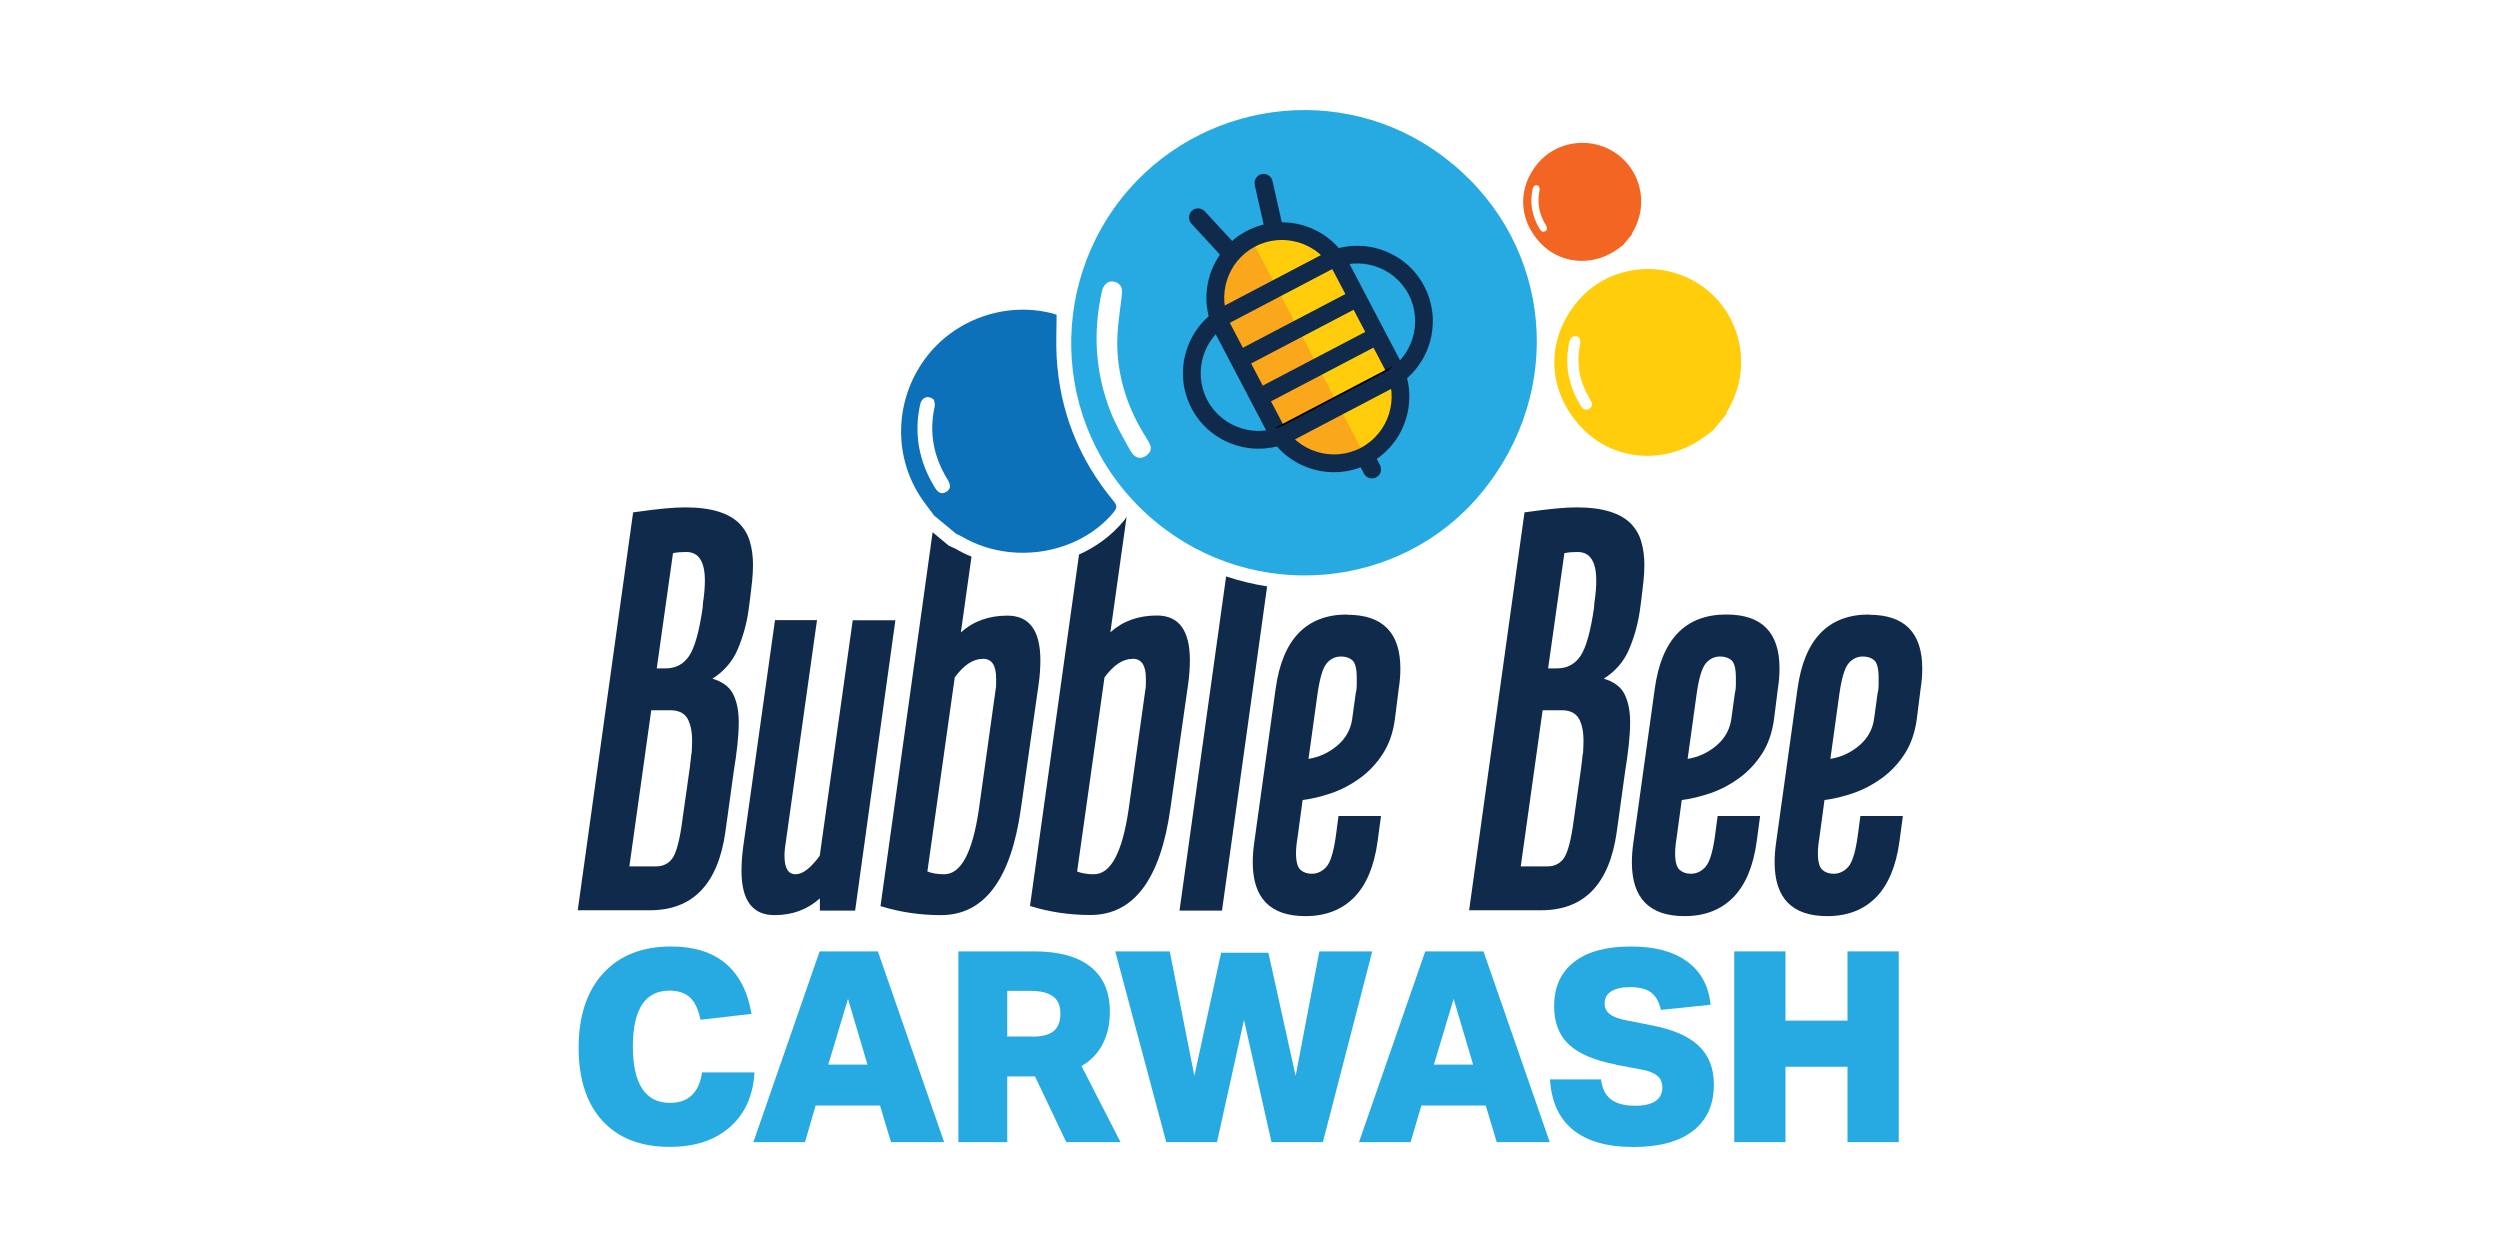
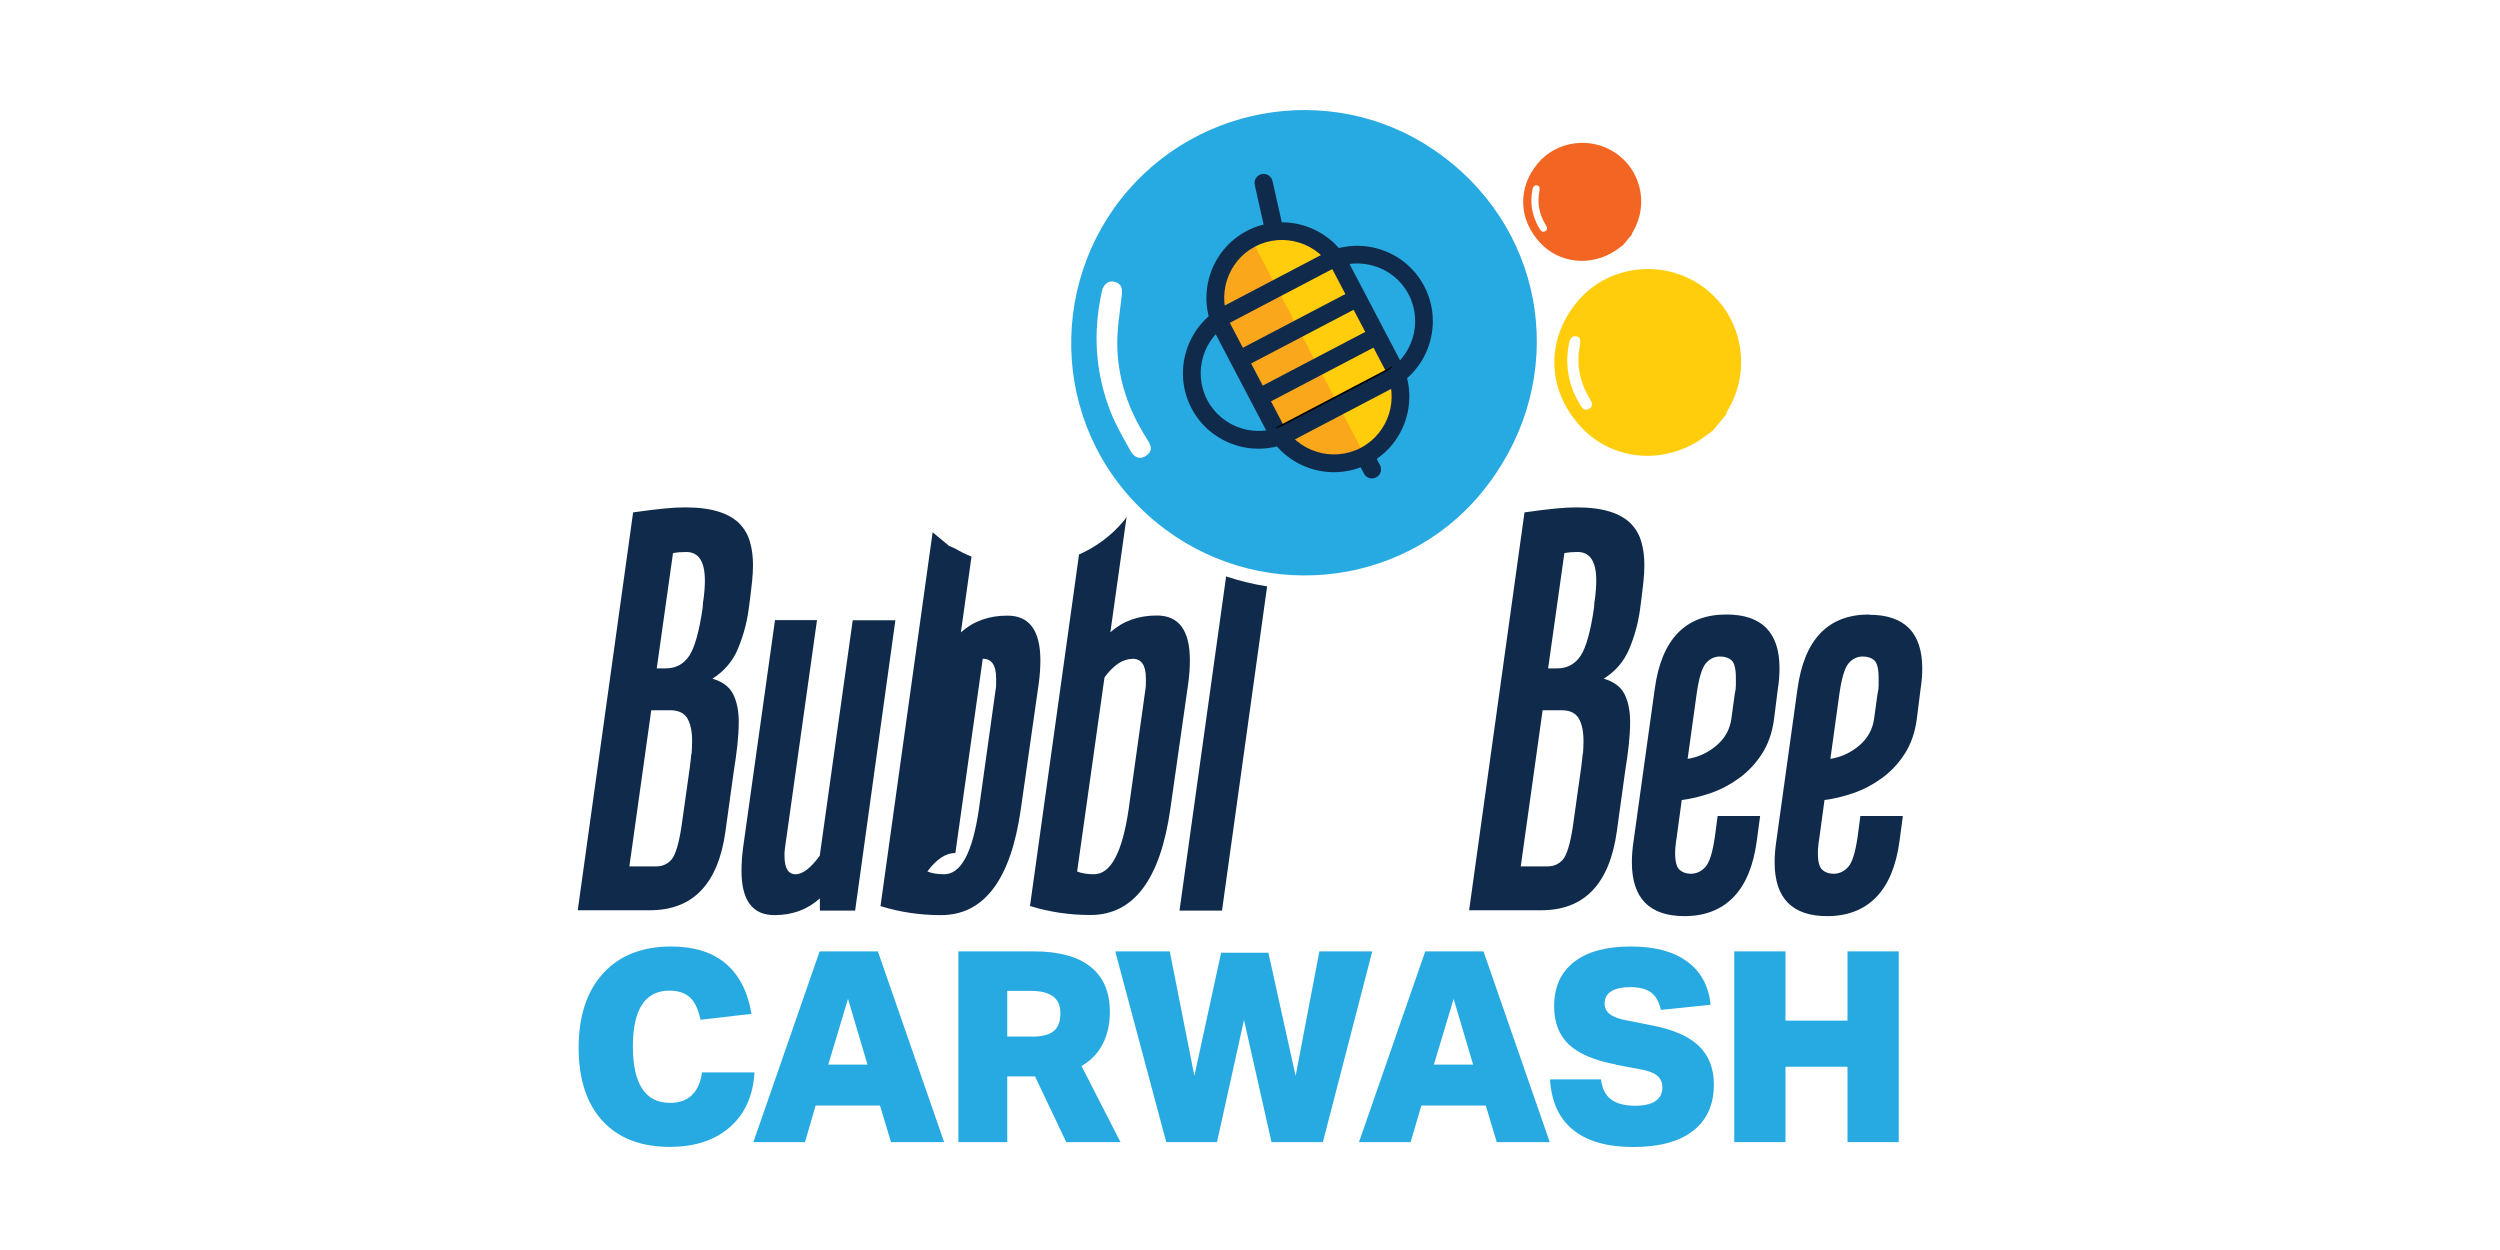
<svg xmlns="http://www.w3.org/2000/svg" id="Layer_1" data-name="Layer 1" viewBox="0 0 200 100">
  <defs>
    <style>      .cls-1 {        fill: #010101;      }      .cls-1, .cls-2, .cls-3, .cls-4, .cls-5, .cls-6, .cls-7, .cls-8, .cls-9 {        stroke-width: 0px;      }      .cls-2, .cls-3 {        fill: #0f2a4b;      }      .cls-2, .cls-4, .cls-5, .cls-6, .cls-7, .cls-9 {        fill-rule: evenodd;      }      .cls-4 {        fill: #faa71c;      }      .cls-5 {        fill: #0d71b9;      }      .cls-6 {        fill: #f26522;      }      .cls-7, .cls-8 {        fill: #27aae1;      }      .cls-9 {        fill: #ffcd0c;      }    </style>
  </defs>
-   <path class="cls-5" d="M74.75,41.27c-.38-.53-.8-1.03-1.15-1.58-2.16-3.37-1.99-7.72.4-10.98,2.31-3.15,6.43-4.62,10.22-3.63.11.03.22.08.31.11,0,1.14-.06,2.25,0,3.35.24,4.35,1.78,8.2,4.56,11.55.29.35.28.55,0,.89-2.8,3.38-8.19,4.26-12.11,1.96-.15-.09-.32-.15-.47-.22-.58-.48-1.16-.96-1.75-1.45M74.71,31.98c-.47-.41-.98-.19-1.1.38-.51,2.37-.09,4.57,1.17,6.63.22.36.5.62.92.36.42-.25.33-.63.11-.98-1.12-1.81-1.5-3.74-1.04-5.83.05-.21-.04-.44-.06-.57" />
  <path class="cls-9" d="M137.02,34.45c-.33.24-.66.5-1,.73-3.14,2.06-7.12,1.59-9.54-1.02-2.77-2.99-2.83-7.02-.26-10.07,2.32-2.76,6.46-3.38,9.58-1.44,3.45,2.14,4.52,6.68,2.41,10.19-.06.09-.08.22-.13.33-.35.43-.71.86-1.06,1.29M126.39,27.06c-.35-.33-.75-.16-.84.29-.39,1.77-.09,3.43.83,4.98.17.28.36.59.74.38.39-.21.23-.53.06-.82-.82-1.35-1.1-2.79-.77-4.34.04-.18-.02-.37-.03-.49" />
  <path class="cls-7" d="M116.18,13.09c8.04,6.65,9.05,18.23,2.3,26.38-6.42,7.75-18.12,8.8-26.01,2.29-8.33-6.88-8.88-18.89-2.19-26.57,6.51-7.47,18.03-8.67,25.9-2.09M91.94,36.22c.28-.36.04-.75-.21-1.15-1.47-2.29-2.32-4.8-2.35-7.53-.01-1.32.22-2.64.37-3.96.05-.49-.03-.88-.56-1.03-.47-.14-.85.13-1.02.67-.02.08-.04.16-.05.23-.7,3.26-.48,6.45.75,9.55.43,1.08,1.03,2.1,1.6,3.12.36.62.99.68,1.46.11" />
  <path class="cls-6" d="M129.85,19.6c-.21.15-.41.32-.63.46-1.99,1.3-4.5,1-6.02-.65-1.75-1.89-1.79-4.44-.16-6.36,1.47-1.74,4.08-2.14,6.05-.91,2.18,1.35,2.86,4.22,1.52,6.44-.04.06-.05.14-.08.2-.22.27-.45.54-.67.81M123.14,14.93c-.22-.21-.47-.1-.53.18-.24,1.12-.05,2.16.53,3.15.11.18.23.37.47.24.24-.13.15-.34.04-.52-.52-.85-.69-1.76-.49-2.74.02-.11-.01-.23-.02-.31" />
  <g>
    <path class="cls-8" d="M60.36,85.79c-.11,1.87-.77,3.33-1.97,4.38s-2.8,1.58-4.81,1.58c-2.31,0-4.1-.69-5.38-2.08-1.27-1.39-1.91-3.34-1.91-5.85s.65-4.52,1.96-5.95c1.3-1.43,3.12-2.15,5.44-2.15,1.82,0,3.28.45,4.36,1.36s1.77,2.25,2.07,4.03l-4.08.47c-.17-.83-.45-1.42-.84-1.78-.39-.36-.94-.55-1.64-.55-1.95,0-2.93,1.49-2.93,4.47s.99,4.51,2.97,4.51c.74,0,1.33-.21,1.75-.62.43-.41.7-1.02.81-1.82h4.19Z" />
    <path class="cls-8" d="M71.28,91.37l-.88-2.93h-5.15l-.85,2.93h-4.13l5.3-15.26h4.66l5.3,15.26h-4.25ZM67.84,79.91l-1.58,5.26h3.14l-1.56-5.26Z" />
    <path class="cls-8" d="M85.3,91.37l-2.5-5.26h-2.22v5.26h-3.91v-15.26h6.03c2,0,3.51.41,4.54,1.23,1.03.82,1.55,2.02,1.55,3.6,0,.98-.19,1.85-.58,2.59-.38.74-.95,1.33-1.69,1.75l3.12,6.09h-4.34ZM82.59,82.93c.78,0,1.35-.15,1.71-.45.36-.3.53-.77.53-1.41s-.2-1.07-.59-1.36c-.39-.29-.99-.44-1.78-.44h-1.88v3.65h2.01Z" />
    <path class="cls-8" d="M101.72,91.37l-2.2-9.77-2.16,9.77h-4.06l-4.08-15.26h4.36l1.97,9.96,2.14-9.85h3.78l2.18,9.85,1.9-9.96h4.23l-3.95,15.26h-4.1Z" />
    <path class="cls-8" d="M119.74,91.37l-.88-2.93h-5.15l-.86,2.93h-4.13l5.3-15.26h4.66l5.3,15.26h-4.25ZM116.29,79.91l-1.58,5.26h3.14l-1.56-5.26Z" />
    <path class="cls-8" d="M129.31,85.17c-1.74-.33-3-.86-3.79-1.6-.79-.74-1.19-1.76-1.19-3.06,0-1.54.53-2.72,1.59-3.55,1.06-.83,2.58-1.24,4.54-1.24s3.41.4,4.51,1.2c1.1.8,1.72,1.95,1.88,3.46l-3.98.41c-.14-.64-.4-1.1-.78-1.39-.38-.28-.93-.43-1.66-.43-.66,0-1.16.11-1.52.33-.36.22-.54.54-.54.97,0,.36.14.64.41.86.27.21.71.38,1.3.49l2.07.41c1.7.33,2.95.87,3.75,1.64.8.76,1.21,1.79,1.21,3.09,0,1.61-.56,2.85-1.67,3.71-1.11.86-2.7,1.29-4.77,1.29s-3.68-.45-4.81-1.36-1.75-2.25-1.86-4.05h4.08c.09.73.35,1.26.8,1.6.45.34,1.09.51,1.93.51.71,0,1.25-.12,1.62-.37s.56-.62.56-1.1c0-.4-.14-.71-.42-.94s-.7-.39-1.27-.49l-2.03-.38Z" />
    <path class="cls-8" d="M147.8,91.37v-6.03h-4.96v6.03h-4.1v-15.26h4.1v5.54h4.96v-5.54h4.1v15.26h-4.1Z" />
  </g>
  <path class="cls-2" d="M107.62,33.47h0c.35-.19.8-.05.98.31l1.8,3.43c.19.36.05.8-.31.98-.36.19-.8.05-.98-.31l-1.8-3.43c-.19-.35-.05-.8.31-.98" />
  <path class="cls-4" d="M97.99,20.99l5.12-2.68c.29-.15,2.83.65,2.99.94l6.55,12.5c.15.29-1.52,3.58-1.83,3.7l-4.56,1.87c-.3.12-3.14-1.1-3.3-1.4l-6.21-11.85c-.15-.29.95-2.92,1.24-3.08" />
  <path class="cls-9" d="M100.41,19.72c2.26-1.18,5.07-.3,6.25,1.95l4.15,7.91c1.18,2.26.3,5.07-1.95,6.25l-8.45-16.12Z" />
  <path class="cls-2" d="M100.41,19.72h0c2.26-1.18,5.07-.3,6.25,1.95l4.15,7.91c1.18,2.26.3,5.07-1.95,6.25-2.26,1.18-5.07.3-6.25-1.95l-4.15-7.91c-1.18-2.26-.3-5.07,1.95-6.25M99.75,18.47h0c2.95-1.54,6.62-.4,8.16,2.55l4.15,7.91c1.54,2.95.4,6.62-2.55,8.16-2.95,1.54-6.62.4-8.16-2.55l-4.15-7.91c-1.54-2.95-.4-6.62,2.55-8.16" />
  <rect class="cls-1" x="101.79" y="31.68" width="10.51" height="1.42" transform="translate(-2.8 53.41) rotate(-27.67)" />
-   <path class="cls-2" d="M95.35,16.86h0c.29-.27.76-.25,1.03.04l2.63,2.85c.27.29.25.76-.04,1.03h0c-.29.27-.76.25-1.03-.04l-2.63-2.85c-.27-.3-.25-.76.04-1.03" />
  <path class="cls-2" d="M100.93,13.93h0c-.39.09-.64.48-.55.87l.85,3.78c.09.39.48.64.87.55h0c.39-.09.64-.48.55-.87l-.85-3.78c-.09-.39-.48-.64-.87-.55" />
  <path class="cls-2" d="M96.58,32h0c-1.18-2.26-.3-5.07,1.95-6.25l7.91-4.15c2.26-1.18,5.07-.3,6.25,1.95,1.18,2.26.3,5.07-1.95,6.25l-7.91,4.15c-2.26,1.18-5.07.3-6.25-1.95M95.32,32.66h0c-1.54-2.95-.4-6.62,2.55-8.16l7.91-4.15c2.95-1.54,6.62-.4,8.16,2.55,1.54,2.95.4,6.62-2.55,8.16l-7.91,4.15c-2.95,1.54-6.62.4-8.16-2.55" />
  <rect class="cls-3" x="98.6" y="25.59" width="10.51" height="1.42" transform="translate(-.34 51.22) rotate(-27.66)" />
  <rect class="cls-3" x="100.19" y="28.62" width="10.51" height="1.42" transform="translate(-1.56 52.3) rotate(-27.66)" />
  <path class="cls-3" d="M56.97,54.31c.95-.6,1.64-1.39,2.06-2.4.42-1,.7-2.02.85-3.07l.13-.98c.06-.48.11-.93.16-1.37.04-.43.07-.86.07-1.28,0-.69-.08-1.31-.25-1.88-.16-.57-.45-1.05-.85-1.46-.4-.4-.96-.72-1.66-.94-.7-.22-1.59-.34-2.66-.34-.48,0-1.03.03-1.66.09-.63.06-1.46.16-2.51.31l-4.43,31.83h5.77c3.43,0,5.45-2.09,6.04-6.27l.67-4.84c.12-.75.22-1.45.29-2.1.07-.66.11-1.27.11-1.84,0-.9-.15-1.64-.45-2.24-.3-.6-.87-1.01-1.7-1.25M55.31,60.29c-.03.34-.08.72-.13,1.14l-.67,4.75c-.21,1.34-.47,2.2-.78,2.57-.31.37-.72.56-1.23.56h-2.15l1.75-12.49h1.52c.66,0,1.11.22,1.37.65.25.43.38,1.04.38,1.81,0,.33-.02.66-.04,1.01M56.25,48.09l-.04.54c-.27,1.88-.63,3.16-1.07,3.83-.45.67-1.07,1.01-1.88,1.01h-.72l1.3-9.22c.15-.03.31-.05.49-.07.18-.01.37-.02.58-.02.98,0,1.48.76,1.48,2.28,0,.48-.04,1.03-.13,1.66" />
  <path class="cls-3" d="M68.22,49.61l-2.64,18.85c-.72.98-1.36,1.48-1.93,1.48-.6,0-.89-.49-.89-1.48,0-.15,0-.3.02-.45.01-.15.04-.33.07-.54l2.51-17.86h-3.36l-2.55,18.18c-.09.69-.13,1.31-.13,1.88,0,2.36.88,3.54,2.64,3.54,1.43,0,2.64-.45,3.63-1.34v.98h2.82l3.22-23.23h-3.4Z" />
-   <path class="cls-3" d="M76.2,43.79l-.29-.13-1.3-1.08-4.17,29.91c1.55.48,3.16.72,4.83.72,3.46,0,5.6-2.84,6.4-8.51l1.43-10.03c.09-.66.13-1.27.13-1.84,0-2.39-.88-3.58-2.64-3.58-1.49,0-2.73.45-3.72,1.34l.85-6.06c-.45-.18-.89-.4-1.32-.65-.07-.04-.14-.07-.21-.1M78.62,52.7c.72,0,1.07.52,1.07,1.57v.45c0,.15-.01.3-.04.45l-1.34,9.58c-.51,3.46-1.43,5.19-2.78,5.19-.51,0-.96-.07-1.34-.22l2.19-15.53c.72-.98,1.46-1.48,2.24-1.48" />
+   <path class="cls-3" d="M76.2,43.79l-.29-.13-1.3-1.08-4.17,29.91c1.55.48,3.16.72,4.83.72,3.46,0,5.6-2.84,6.4-8.51l1.43-10.03c.09-.66.13-1.27.13-1.84,0-2.39-.88-3.58-2.64-3.58-1.49,0-2.73.45-3.72,1.34l.85-6.06c-.45-.18-.89-.4-1.32-.65-.07-.04-.14-.07-.21-.1M78.62,52.7c.72,0,1.07.52,1.07,1.57v.45c0,.15-.01.3-.04.45l-1.34,9.58c-.51,3.46-1.43,5.19-2.78,5.19-.51,0-.96-.07-1.34-.22c.72-.98,1.46-1.48,2.24-1.48" />
  <path class="cls-3" d="M86.32,44.38l-3.92,28.1c1.55.48,3.16.72,4.83.72,3.46,0,5.6-2.84,6.4-8.51l1.43-10.03c.09-.66.13-1.27.13-1.84,0-2.39-.88-3.58-2.64-3.58-1.49,0-2.73.45-3.72,1.34l1.3-9.25c-.06.11-.13.23-.23.34-.98,1.18-2.22,2.09-3.6,2.7M90.6,52.7c.72,0,1.07.52,1.07,1.57v.45c0,.15-.01.3-.04.45l-1.34,9.58c-.51,3.46-1.43,5.19-2.78,5.19-.51,0-.96-.07-1.34-.22l2.19-15.53c.72-.98,1.46-1.48,2.24-1.48" />
  <path class="cls-3" d="M98.09,46.11l-3.73,26.74h3.4l3.61-25.94c-1.11-.17-2.21-.44-3.29-.8" />
-   <path class="cls-3" d="M107.78,49.16c-3.28,0-5.19,1.99-5.73,5.95l-1.7,12.22c-.09.6-.13,1.15-.13,1.66,0,2.86,1.4,4.3,4.21,4.3,1.61,0,2.91-.5,3.9-1.5.98-1,1.61-2.5,1.88-4.5l.27-2.01h-3.4l-.22,1.66c-.18,1.25-.43,2.06-.76,2.42-.33.36-.72.54-1.16.54-.36,0-.66-.1-.9-.31-.24-.21-.36-.66-.36-1.34,0-.33.04-.76.13-1.3l.4-2.95c.75-.09,1.52-.28,2.33-.56.81-.28,1.56-.68,2.26-1.19.7-.51,1.31-1.15,1.81-1.92.51-.78.83-1.7.98-2.78l.31-2.46c.09-.57.13-1.1.13-1.61,0-2.87-1.42-4.3-4.25-4.3M108.54,54.83c0,.22-.03.46-.09.69l-.27,1.97c-.12.87-.52,1.58-1.19,2.15-.67.57-1.44.93-2.31,1.07l.72-5.19c.18-1.28.43-2.1.74-2.46.31-.36.69-.54,1.14-.54.39,0,.69.11.92.31.22.21.34.67.34,1.39v.6Z" />
  <path class="cls-3" d="M128.28,54.31c.95-.6,1.64-1.39,2.06-2.4.42-1,.7-2.02.85-3.07l.13-.98c.06-.48.11-.93.16-1.37.04-.43.07-.86.07-1.28,0-.69-.08-1.31-.25-1.88-.16-.57-.45-1.05-.85-1.46-.4-.4-.96-.72-1.66-.94-.7-.22-1.59-.34-2.66-.34-.48,0-1.03.03-1.66.09-.63.06-1.46.16-2.51.31l-4.43,31.83h5.77c3.43,0,5.45-2.09,6.04-6.27l.67-4.84c.12-.75.22-1.45.29-2.1.07-.66.11-1.27.11-1.84,0-.9-.15-1.64-.45-2.24-.3-.6-.87-1.01-1.7-1.25M126.62,60.29c-.03.34-.08.72-.13,1.14l-.67,4.75c-.21,1.34-.47,2.2-.78,2.57-.31.37-.72.56-1.23.56h-2.15l1.75-12.49h1.52c.66,0,1.11.22,1.37.65.25.43.38,1.04.38,1.81,0,.33-.02.66-.04,1.01M127.56,48.09l-.04.54c-.27,1.88-.63,3.16-1.07,3.83-.45.67-1.07,1.01-1.88,1.01h-.72l1.3-9.22c.15-.03.31-.05.49-.07.18-.01.37-.02.58-.02.98,0,1.48.76,1.48,2.28,0,.48-.04,1.03-.13,1.66" />
  <path class="cls-3" d="M142.36,53.46c0-2.87-1.42-4.3-4.25-4.3-3.28,0-5.19,1.99-5.73,5.95l-1.7,12.22c-.09.6-.13,1.15-.13,1.66,0,2.86,1.4,4.3,4.21,4.3,1.61,0,2.91-.5,3.9-1.5.98-1,1.61-2.5,1.88-4.5l.27-2.01h-3.4l-.22,1.66c-.18,1.25-.43,2.06-.76,2.42-.33.36-.72.54-1.16.54-.36,0-.66-.1-.9-.31-.24-.21-.36-.66-.36-1.34,0-.33.04-.76.13-1.3l.4-2.95c.75-.09,1.52-.28,2.33-.56.81-.28,1.56-.68,2.26-1.19.7-.51,1.31-1.15,1.81-1.92.51-.78.83-1.7.98-2.78l.31-2.46c.09-.57.13-1.1.13-1.61M138.87,54.83c0,.22-.03.46-.09.69l-.27,1.97c-.12.87-.52,1.58-1.19,2.15-.67.57-1.44.93-2.31,1.07l.72-5.19c.18-1.28.43-2.1.74-2.46.31-.36.69-.54,1.14-.54.39,0,.69.11.92.31.22.21.34.67.34,1.39v.6Z" />
  <path class="cls-3" d="M149.53,49.16c-3.28,0-5.19,1.99-5.73,5.95l-1.7,12.22c-.09.6-.13,1.15-.13,1.66,0,2.86,1.4,4.3,4.21,4.3,1.61,0,2.91-.5,3.9-1.5.98-1,1.61-2.5,1.88-4.5l.27-2.01h-3.4l-.22,1.66c-.18,1.25-.43,2.06-.76,2.42-.33.36-.72.54-1.16.54-.36,0-.66-.1-.9-.31-.24-.21-.36-.66-.36-1.34,0-.33.04-.76.13-1.3l.4-2.95c.75-.09,1.52-.28,2.33-.56.81-.28,1.56-.68,2.26-1.19.7-.51,1.31-1.15,1.81-1.92.51-.78.83-1.7.98-2.78l.31-2.46c.09-.57.13-1.1.13-1.61,0-2.87-1.42-4.3-4.25-4.3M150.29,54.83c0,.22-.03.46-.09.69l-.27,1.97c-.12.87-.52,1.58-1.19,2.15-.67.57-1.44.93-2.31,1.07l.72-5.19c.18-1.28.43-2.1.74-2.46.31-.36.69-.54,1.14-.54.39,0,.69.11.92.31.22.21.34.67.34,1.39v.6Z" />
</svg>